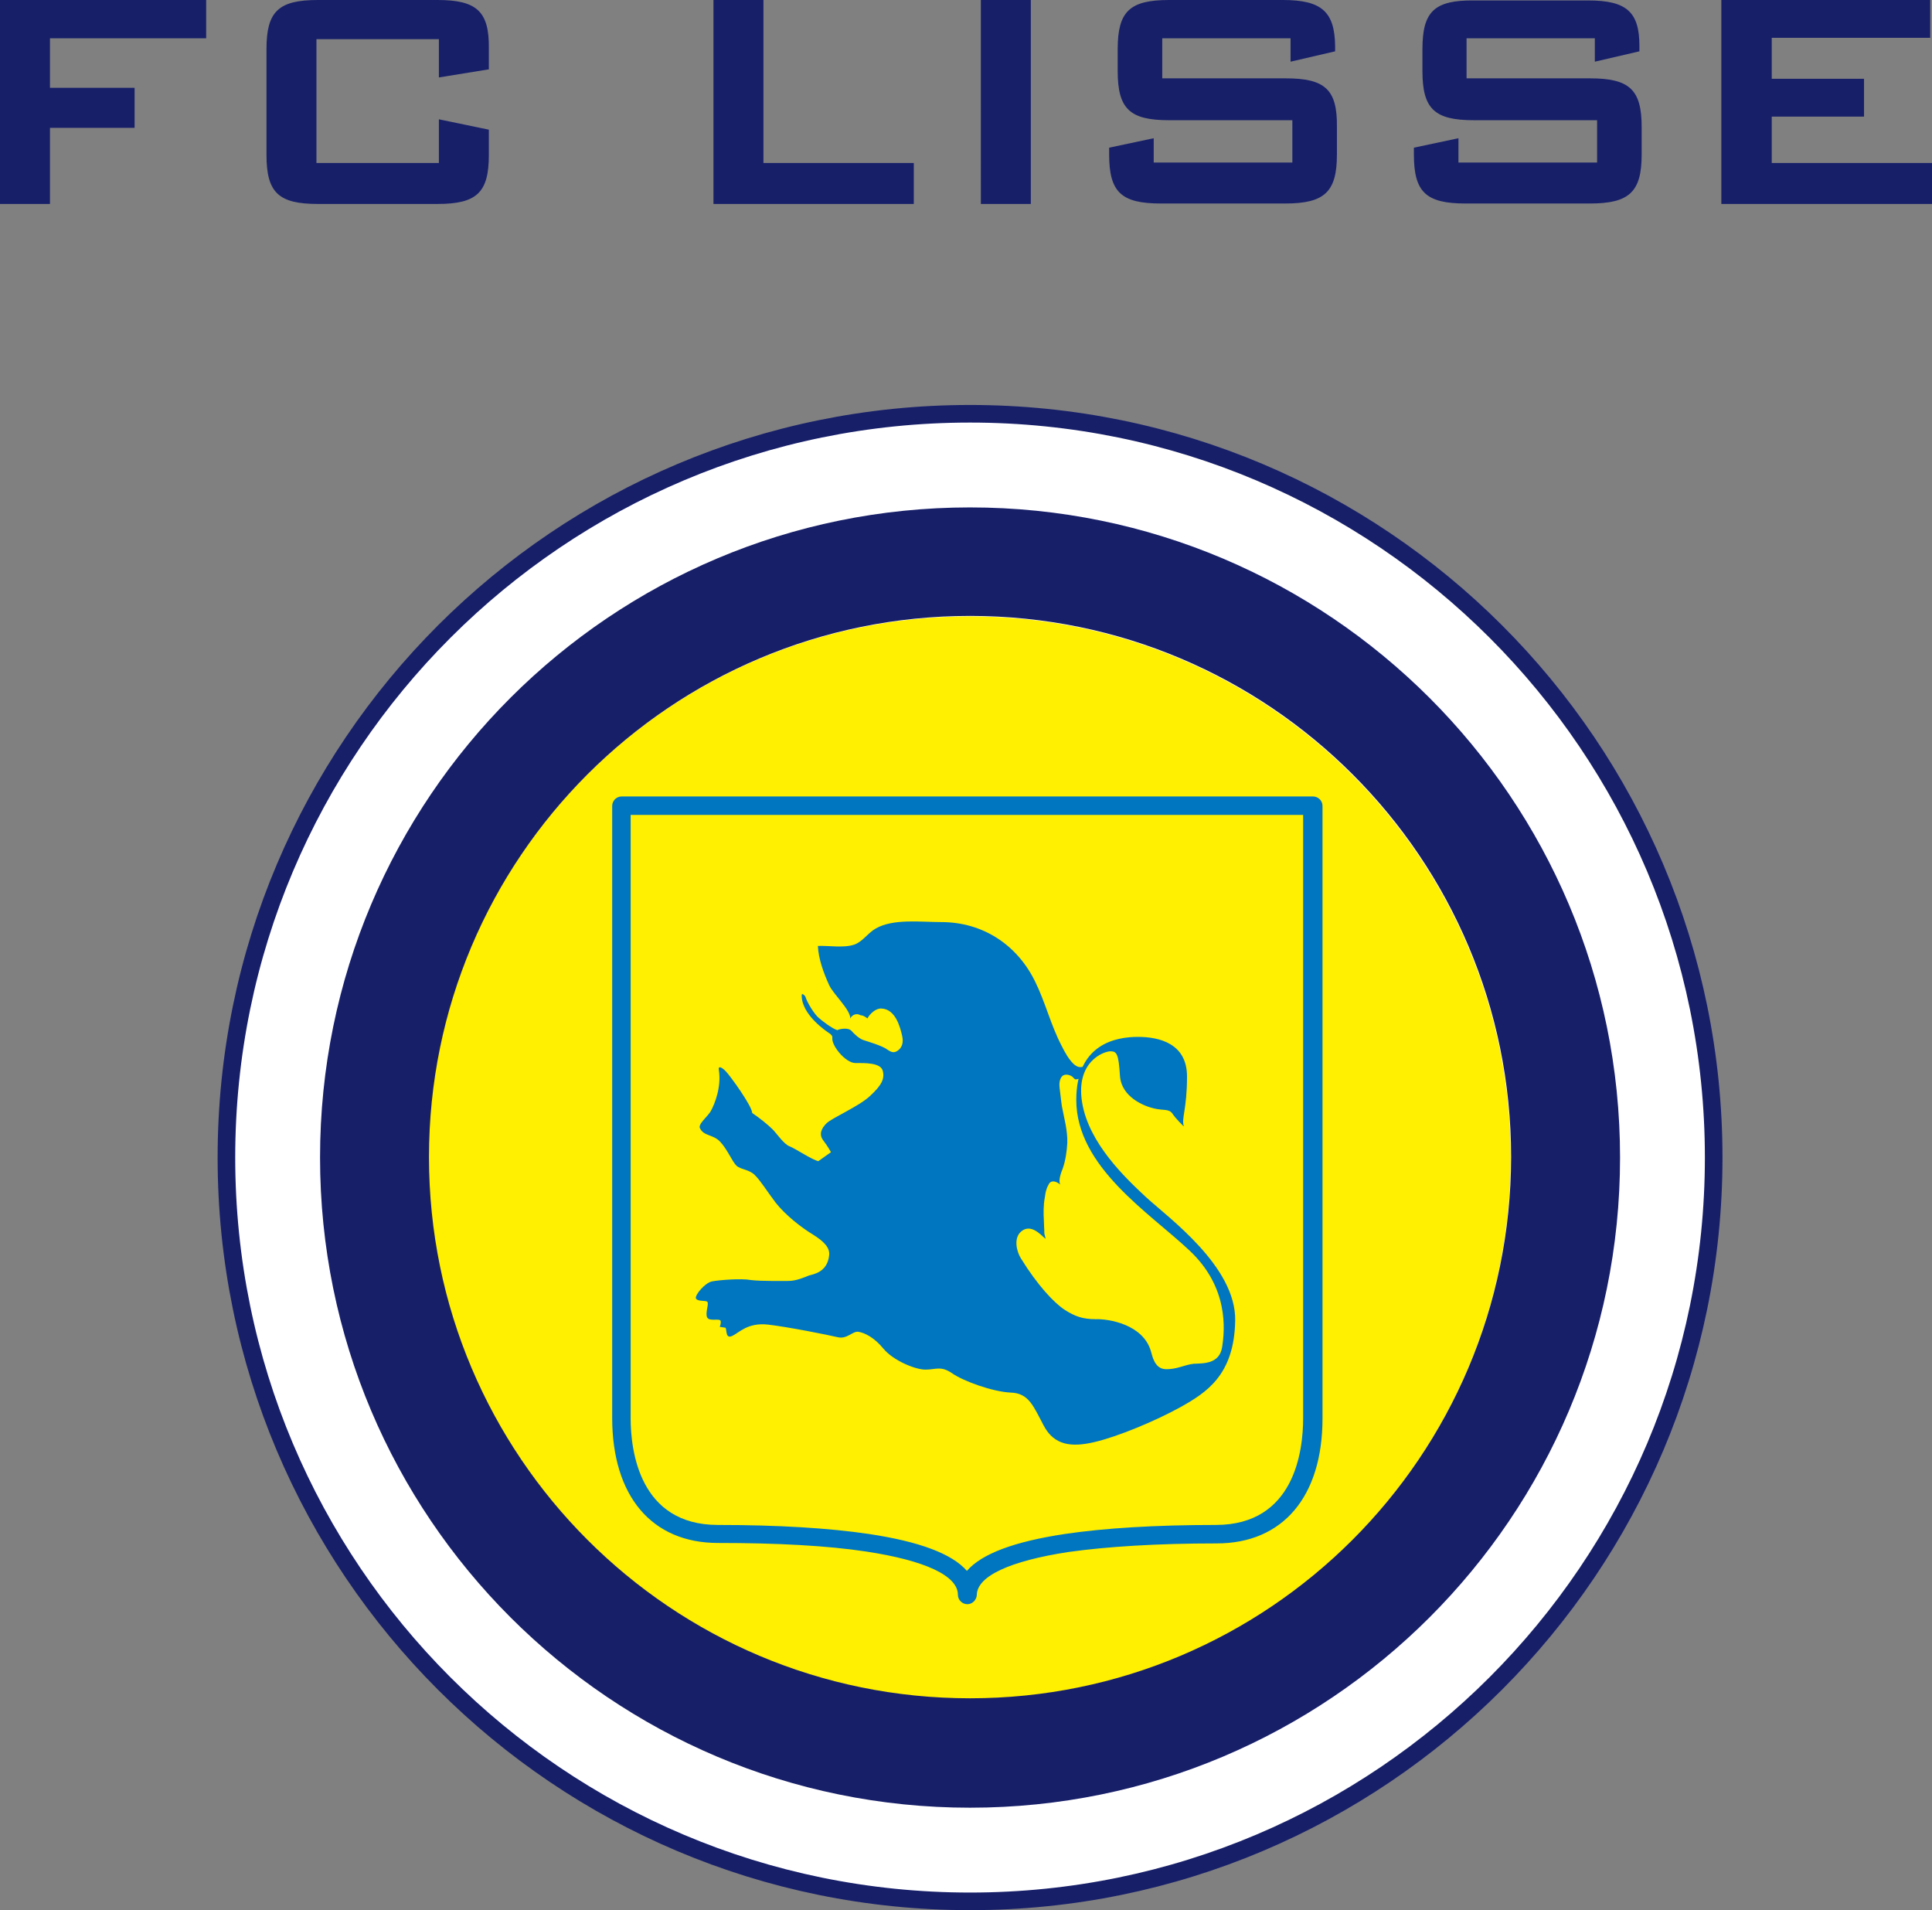
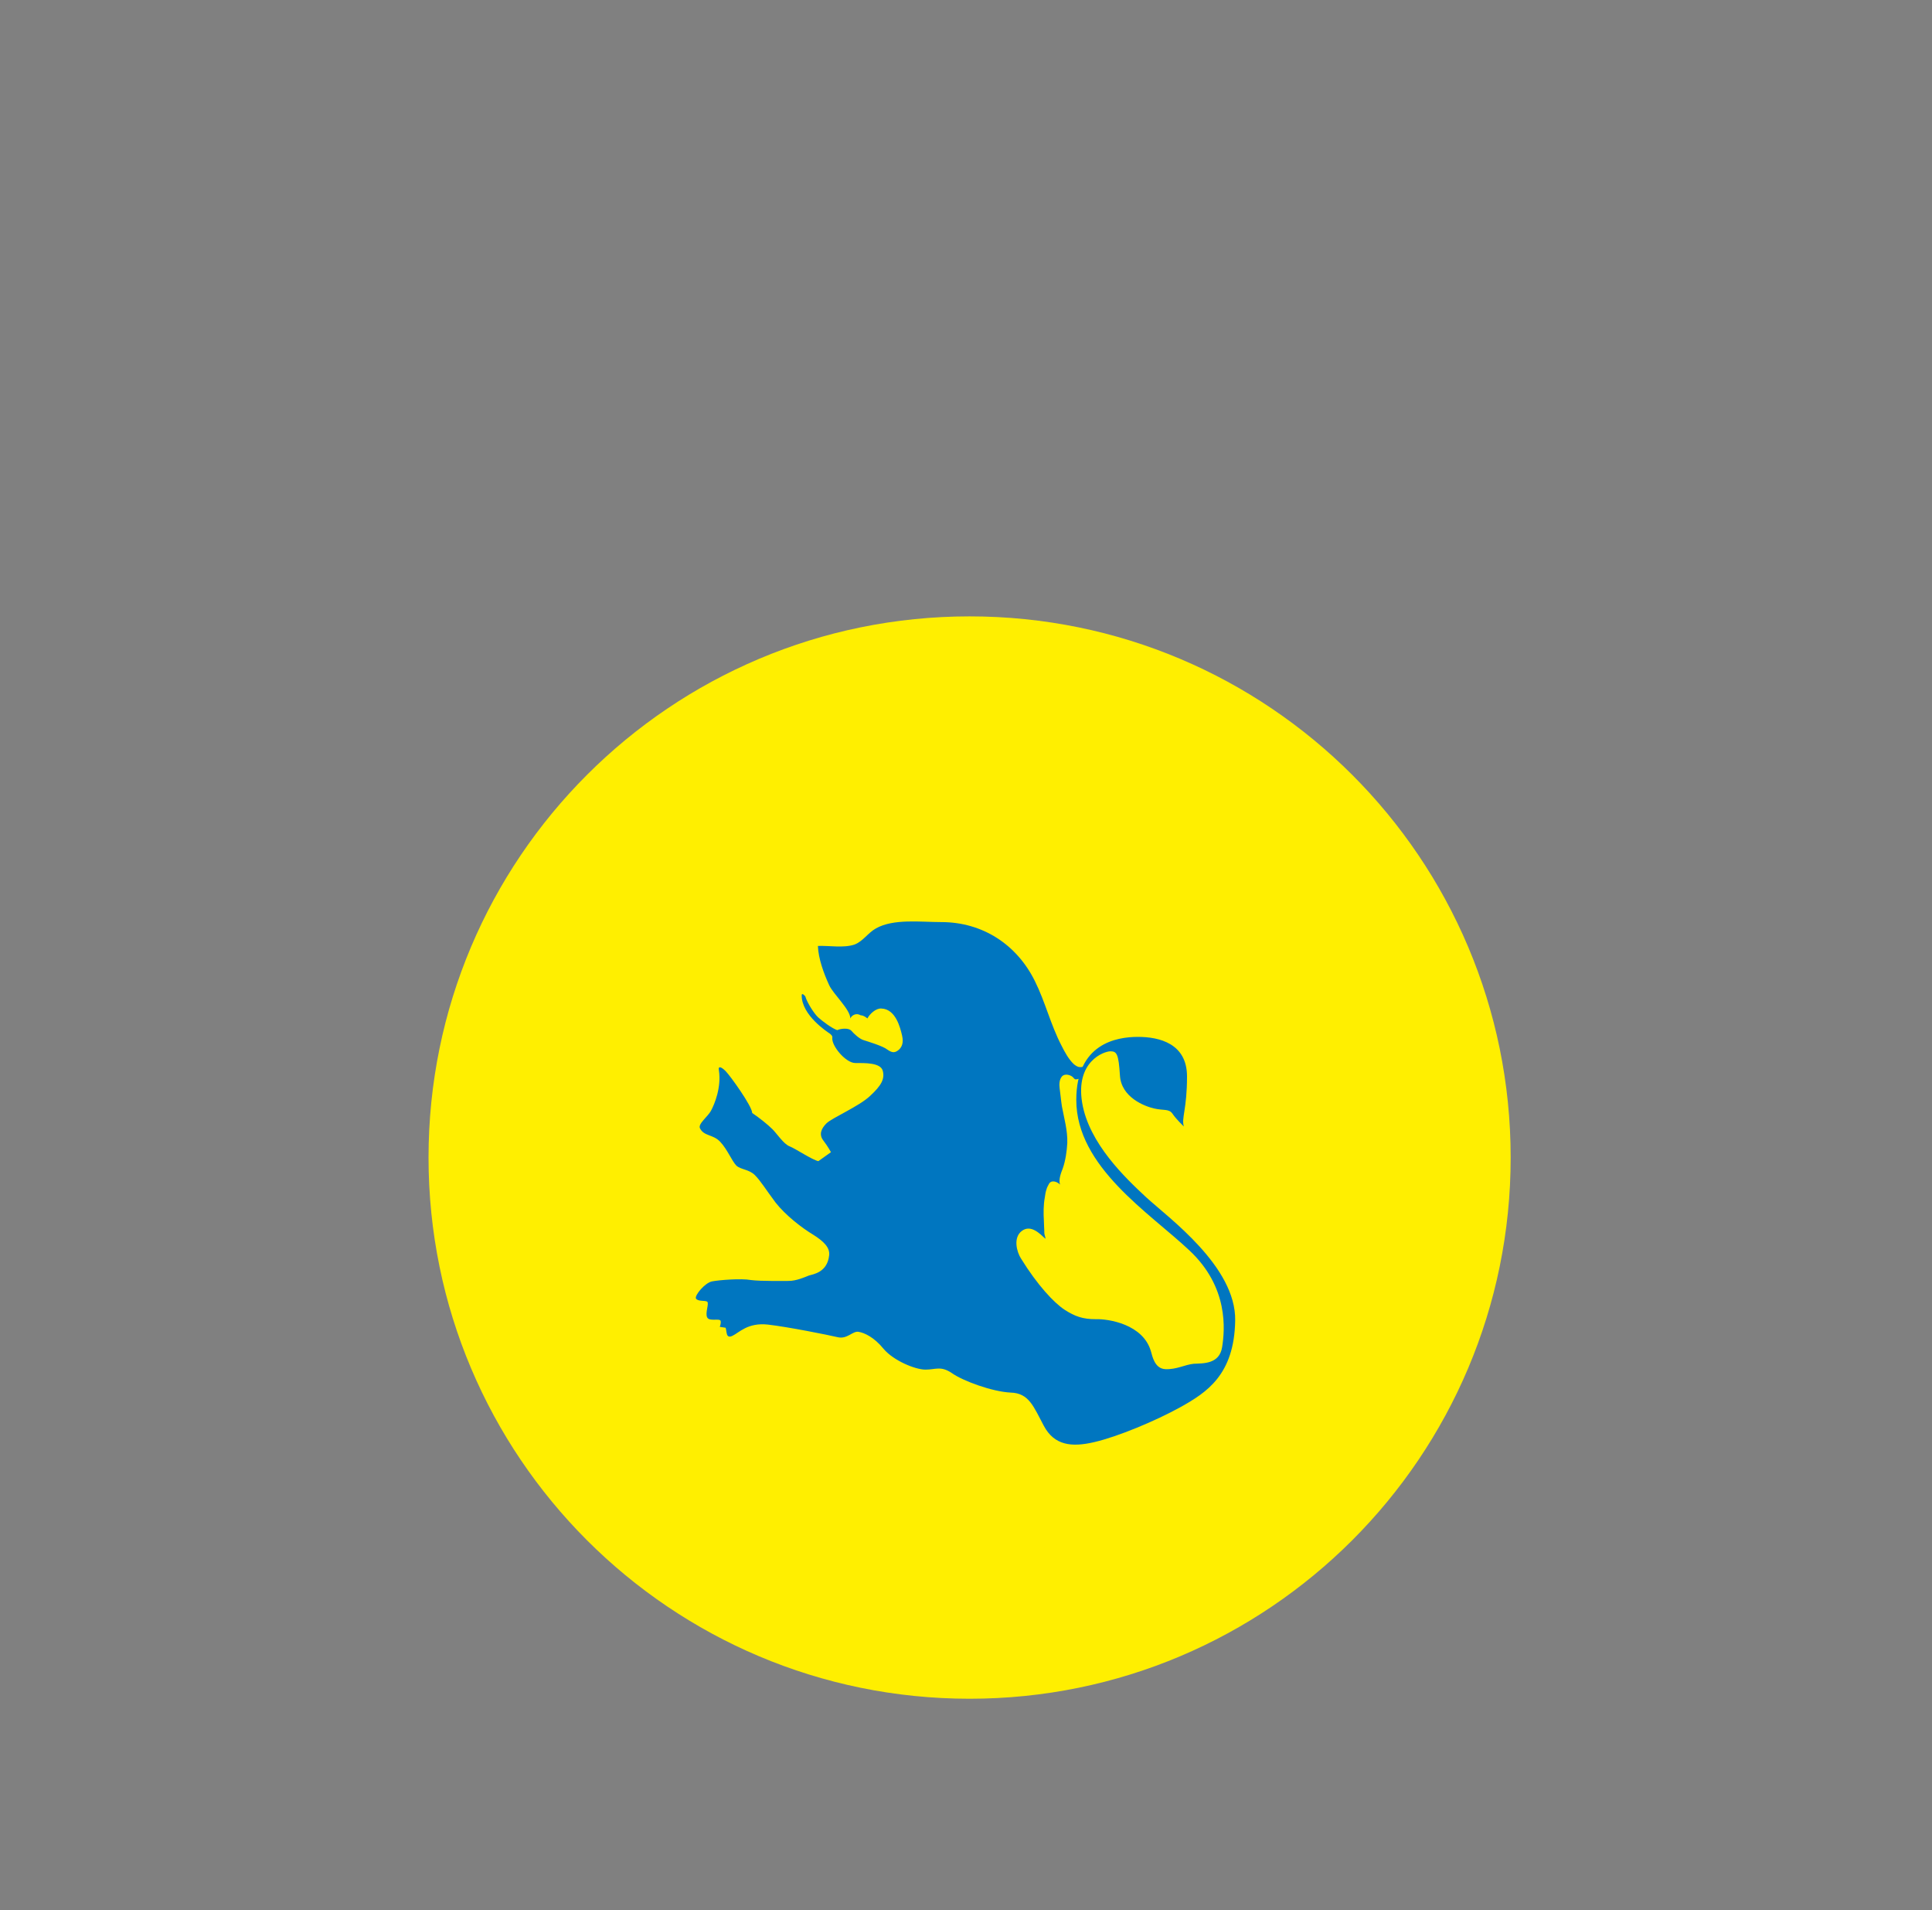
<svg xmlns="http://www.w3.org/2000/svg" version="1.1" id="Layer_1" x="0" y="0" viewBox="0 0 429.2 424.3" style="enable-background:new 0 0 429.2 424.3" xml:space="preserve">
  <rect x="0" y="0" width="429.2" height="424.3" fill="#808080" stroke="none" />
  <linearGradient gradientUnits="userSpaceOnUse" x1="746.86" y1="-234.526" x2="747.567" y2="-235.233">
    <stop offset="0" style="stop-color:#20ac4b" />
    <stop offset=".983" style="stop-color:#19361a" />
  </linearGradient>
-   <path d="M380.7 257.1c0 91.2-74 165.2-165.2 165.2-91.3 0-165.2-74-165.2-165.2 0-91.3 74-165.2 165.2-165.2 91.2 0 165.2 73.9 165.2 165.2z" style="fill:#fff;stroke:#171f69;stroke-width:3.909" />
  <path style="fill:#ffef00" d="M335.6 257.1c0 66.4-53.8 120.2-120.2 120.2S95.2 323.5 95.2 257.1 149 136.9 215.4 136.9s120.2 53.8 120.2 120.2z" />
-   <path style="fill:#171f69" d="M215.5 112.7c-79.7 0-144.4 64.6-144.4 144.4 0 79.7 64.6 144.4 144.4 144.4 79.7 0 144.4-64.6 144.4-144.4 0-79.7-64.7-144.4-144.4-144.4zm0 264.5c-66.4 0-120.2-53.8-120.2-120.2s53.8-120.2 120.2-120.2S335.7 190.6 335.7 257c-.1 66.5-53.9 120.2-120.2 120.2z" />
  <path style="fill:#ffef00" d="M214.9 354.3c0-12.9 40.5-13.6 55.3-13.6 14.8 0 21.5-10.9 21.5-25.7V179H138.1v136c0 14.8 6.7 25.7 21.5 25.7 14.7 0 55.3.7 55.3 13.6" />
-   <path style="fill:#0076c0" d="M214.9 356.3c-1.1 0-2.1-.9-2.1-2.1 0-4.2-7.2-7.6-20.4-9.6-8.6-1.3-19.7-1.9-32.9-1.9-14.7 0-23.5-10.4-23.5-27.8V179c0-1.1.9-2.1 2.1-2.1h153.6c1.1 0 2.1.9 2.1 2.1v136c0 17.4-8.8 27.8-23.5 27.8-13.2 0-24.3.7-32.9 1.9-13.1 2-20.4 5.4-20.4 9.6-.1 1.1-1 2-2.1 2zM140.1 181v134c0 7.1 1.9 23.7 19.4 23.7 13.4 0 24.7.7 33.5 2 11.3 1.7 18.5 4.4 21.8 8.2 3.3-3.8 10.5-6.5 21.8-8.2 8.8-1.3 20.1-2 33.5-2 17.5 0 19.4-16.5 19.4-23.7V181H140.1z" />
  <path style="fill:#0076c0" d="M188.9 226.2c0-2-3.8-5.4-4.7-7.4-1.2-2.6-2.4-5.9-2.5-8.7 2.5-.1 5.7.5 8.1-.3 1.9-.7 3-2.6 4.8-3.6 3.9-2.2 9.9-1.4 14.5-1.4 9.2 0 16.8 5 20.8 13.1 2.3 4.6 3.5 9.7 5.9 14.3.7 1.4 1.6 3.1 2.8 4.2.4.3.8.6 1.3.6.5.1.6-.3.8.3.2.4 0 1.2-.2 1.6-.2.4-.7.7-1.2.8-.6.1-.5 0-1-.5-.6-.5-1.8-.8-2.4-.1-.6.7-.6 1.8-.5 2.6.2 1.4.3 2.7.5 4 .5 2.7 1.3 5.4 1.2 8.2-.1 1.8-.4 3.9-1 5.6-.4 1-1 2.6-.6 3.6-.7-.7-2-1.1-2.5-.1-.2.4-.4.7-.5 1.1-.2.6-.3 1.1-.4 1.9-.3 1.6-.3 3.5-.2 5.1 0 .9.1 1.8.1 2.8 0 .3.4 1.3.2 1.2-1.2-1.1-3.2-3.2-5.2-1.7-2 1.5-1.1 4.7-.2 6.1 3.7 6 7.4 9.9 9.7 11.4 2.3 1.5 4.1 2.1 6.9 2.1 2.8-.1 10.6 1.1 12.3 7.2.3 1 .8 3.8 3.2 3.9 2.5.1 4.3-1 6.3-1.2 2.1-.1 5.7.1 6.3-3.7.6-3.8 1.5-13.3-7.3-21.5-8.8-8.3-25.1-18.5-25.1-33.4 0-12.5 8.9-14 13.7-14 4.8 0 10.9 1.5 10.9 8.8 0 7.3-1.3 9.3-.7 11.1 0 0-1.7-1.6-2.5-2.8-.8-1.2-2-.7-4.1-1.2-2.2-.5-7.3-2.5-7.6-7.3-.3-4.8-.7-5.4-2.1-5.4-1.5 0-7.8 2.3-6.3 11.4 1.5 9.1 9.7 16.8 14.2 21 5 4.6 20 15.4 19.8 27.4-.2 12.1-6.4 16-12.1 19.2-5.6 3.1-14 6.6-19.2 7.8-5.1 1.2-8.9.7-11.2-3.6-2.3-4.3-3.3-7.3-7.4-7.4-4.1-.2-10.6-2.6-13-4.3-2.5-1.7-3.6-.8-5.9-.8-2.3 0-7.1-2-9.3-4.6-2.1-2.6-4.3-3.6-5.6-3.8-1.3-.2-2.5 1.7-4.6 1.2-2.1-.5-11.1-2.3-15.5-2.8-4.5-.5-6.4 1.8-7.9 2.5s-1.2-1-1.5-1.8l-1.3-.2s.3-.7.2-1.3c-.2-.7-2.5.2-3-.8s.5-3.1 0-3.5c-.5-.3-2.1 0-2.5-.7-.3-.7 2-3.5 3.6-3.8 1.6-.3 6.4-.7 8.6-.3 2.1.3 8.4.2 8.4.2 1.7 0 3.5-.8 4.5-1.2 1-.3 4.1-.7 4.5-4.5.2-1.7-1.2-3.1-3.6-4.6-2.5-1.5-6.1-4.3-8.3-7.1-2.1-2.8-3.3-4.8-4.6-6.1-1.3-1.3-3.1-1.2-4.1-2.1-1-1-2-3.6-3.6-5.3-1.6-1.7-3.6-1.2-4.5-3-.5-1 1.8-2.6 2.5-4 .7-1.3 2.3-5.1 1.7-8.9-.2-1 .5-.8 1.5.2s5.9 7.8 5.9 9.3c1.5 1 3.5 2.6 4.5 3.6s2.5 3.3 3.8 3.8c1.3.5 5 3 6.4 3.3l2.8-2s-.7-1.3-1.7-2.6-.5-2.6.7-3.8c1.2-1.2 7.3-3.8 9.7-6.1 2.5-2.3 3.3-3.8 2.8-5.6-.5-1.8-4-1.7-6.1-1.7-2.1 0-5.3-3.8-5.1-5.6 0-.2.1-.4-.5-.9-.6-.4-6.3-4.1-6.3-8.5 0-.8.8.2.8.2.4 1.4 2 3.9 2.9 4.7.9.8 3 2.4 4.2 2.8.6-.3 2.4-.6 3.1.1.7.8 1.8 1.8 2.7 2.1.9.3 4.3 1.3 5.3 2.1 1 .7 1.6.8 2.4.2.8-.6 1.3-1.6.9-3.3-.4-1.7-1.4-5.9-4.6-6-1.2-.1-2.6 1.2-3.1 2.2 0 0-.8-.7-1.5-.7-1-.6-2 0-2.3.7" />
-   <path style="fill:#171f69" d="M0 45.3h11.1V28.4h18.8v-8.9H11.1v-11h34.7V0H0zM97.2 0H70.6c-8.8 0-11.4 2.6-11.4 10.9v23.5c0 8.4 2.7 10.9 11.4 10.9h26.6c8.8 0 11.4-2.6 11.4-10.9v-5.6l-11.1-2.3v9.7H70.3V8.7h27.2v8.5l11.1-1.8v-4.6C108.7 2.6 106 0 97.2 0zm72.4 0h-11.1v45.3H203v-9.1h-33.4zm48.3 0H229v45.3h-11.1zm67.7 17.4h-27.4V8.5h28.5v5.2l9.9-2.3v-1.2C296.5 2.6 293.6 0 285 0h-25.3c-8.8 0-11.4 2.6-11.4 10.9v4.9c0 8.4 2.7 10.9 11.4 10.9h27.4v9.4h-30.8v-5.4l-9.9 2.1v1.5c0 8.4 2.7 10.9 11.5 10.9h27.6c8.8 0 11.5-2.6 11.5-10.9v-6.1c.1-8.3-2.6-10.8-11.4-10.8zm67.6 0h-27.4V8.5h28.5v5.2l9.9-2.3v-1.2c0-7.6-2.9-10.1-11.4-10.1h-25.3C318.6 0 316 2.6 316 10.9v4.9c0 8.4 2.7 10.9 11.4 10.9h27.4v9.4H324v-5.4l-9.9 2.1v1.5c0 8.4 2.7 10.9 11.5 10.9h27.6c8.8 0 11.5-2.6 11.5-10.9v-6.1c0-8.3-2.7-10.8-11.5-10.8zm40.4 18.8V25.9h20.5v-8.4h-20.5V8.4h35.2V0h-46.4v45.3h46.8v-9.1z" />
</svg>